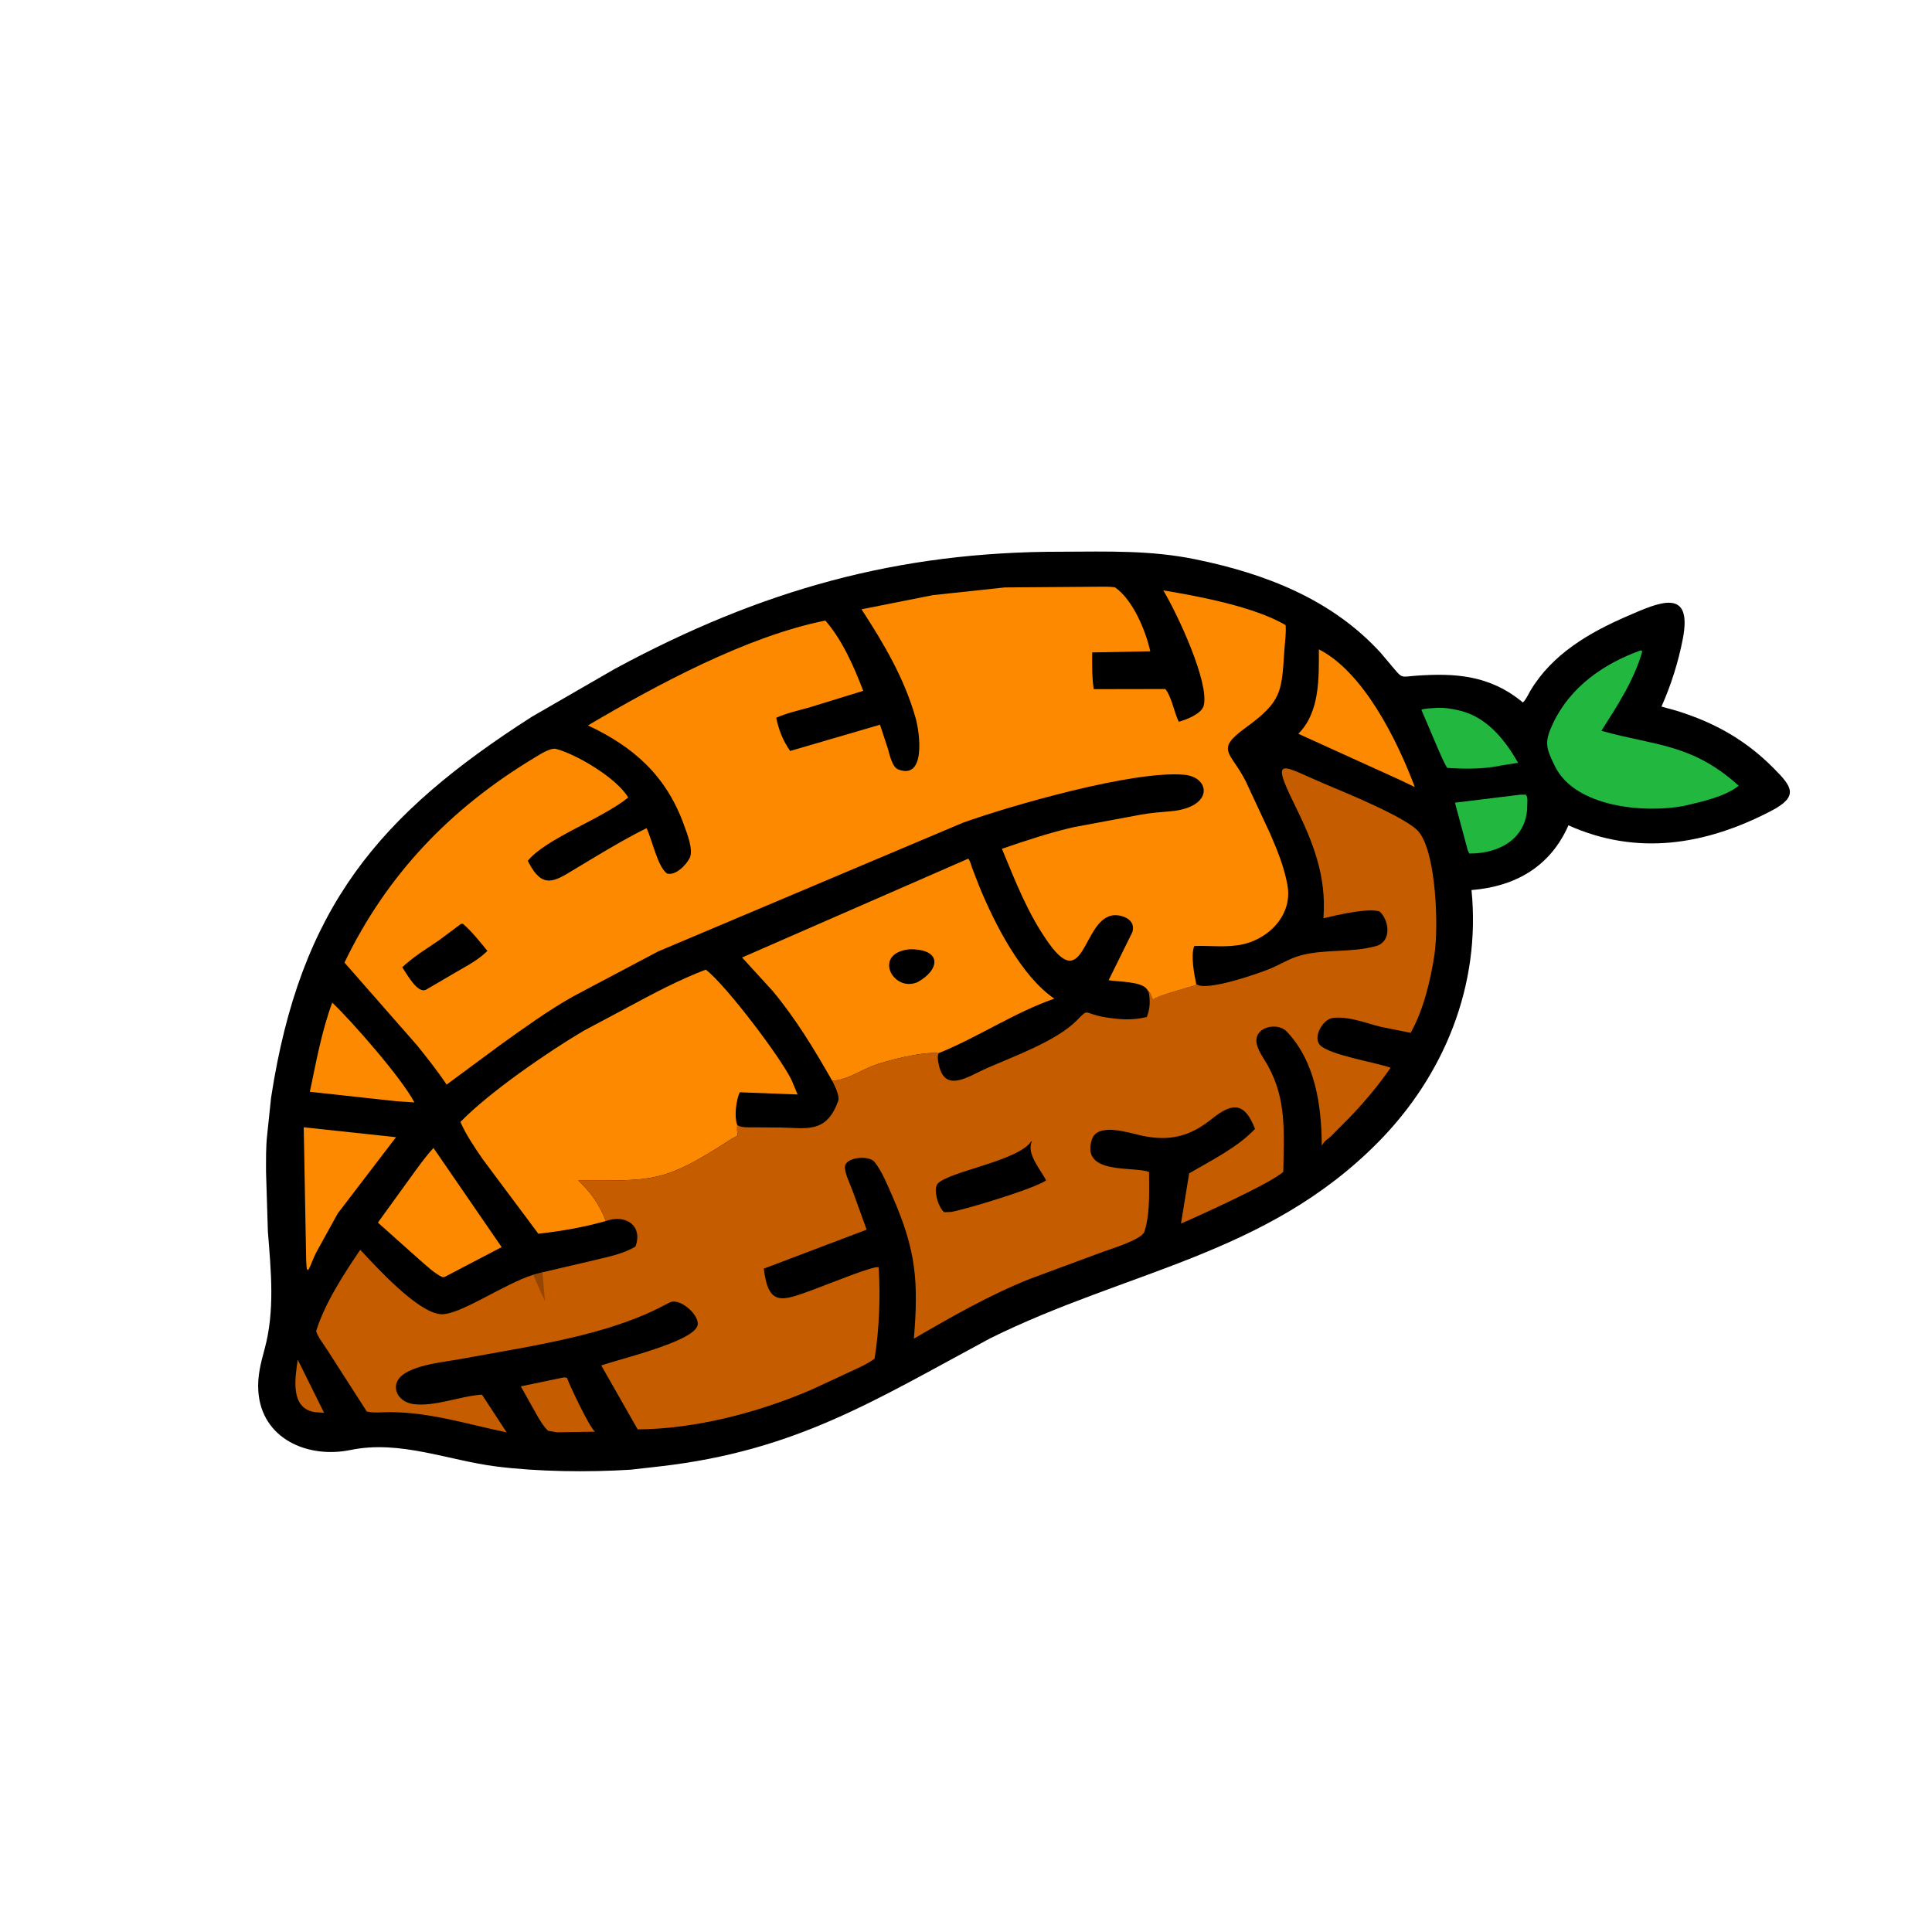
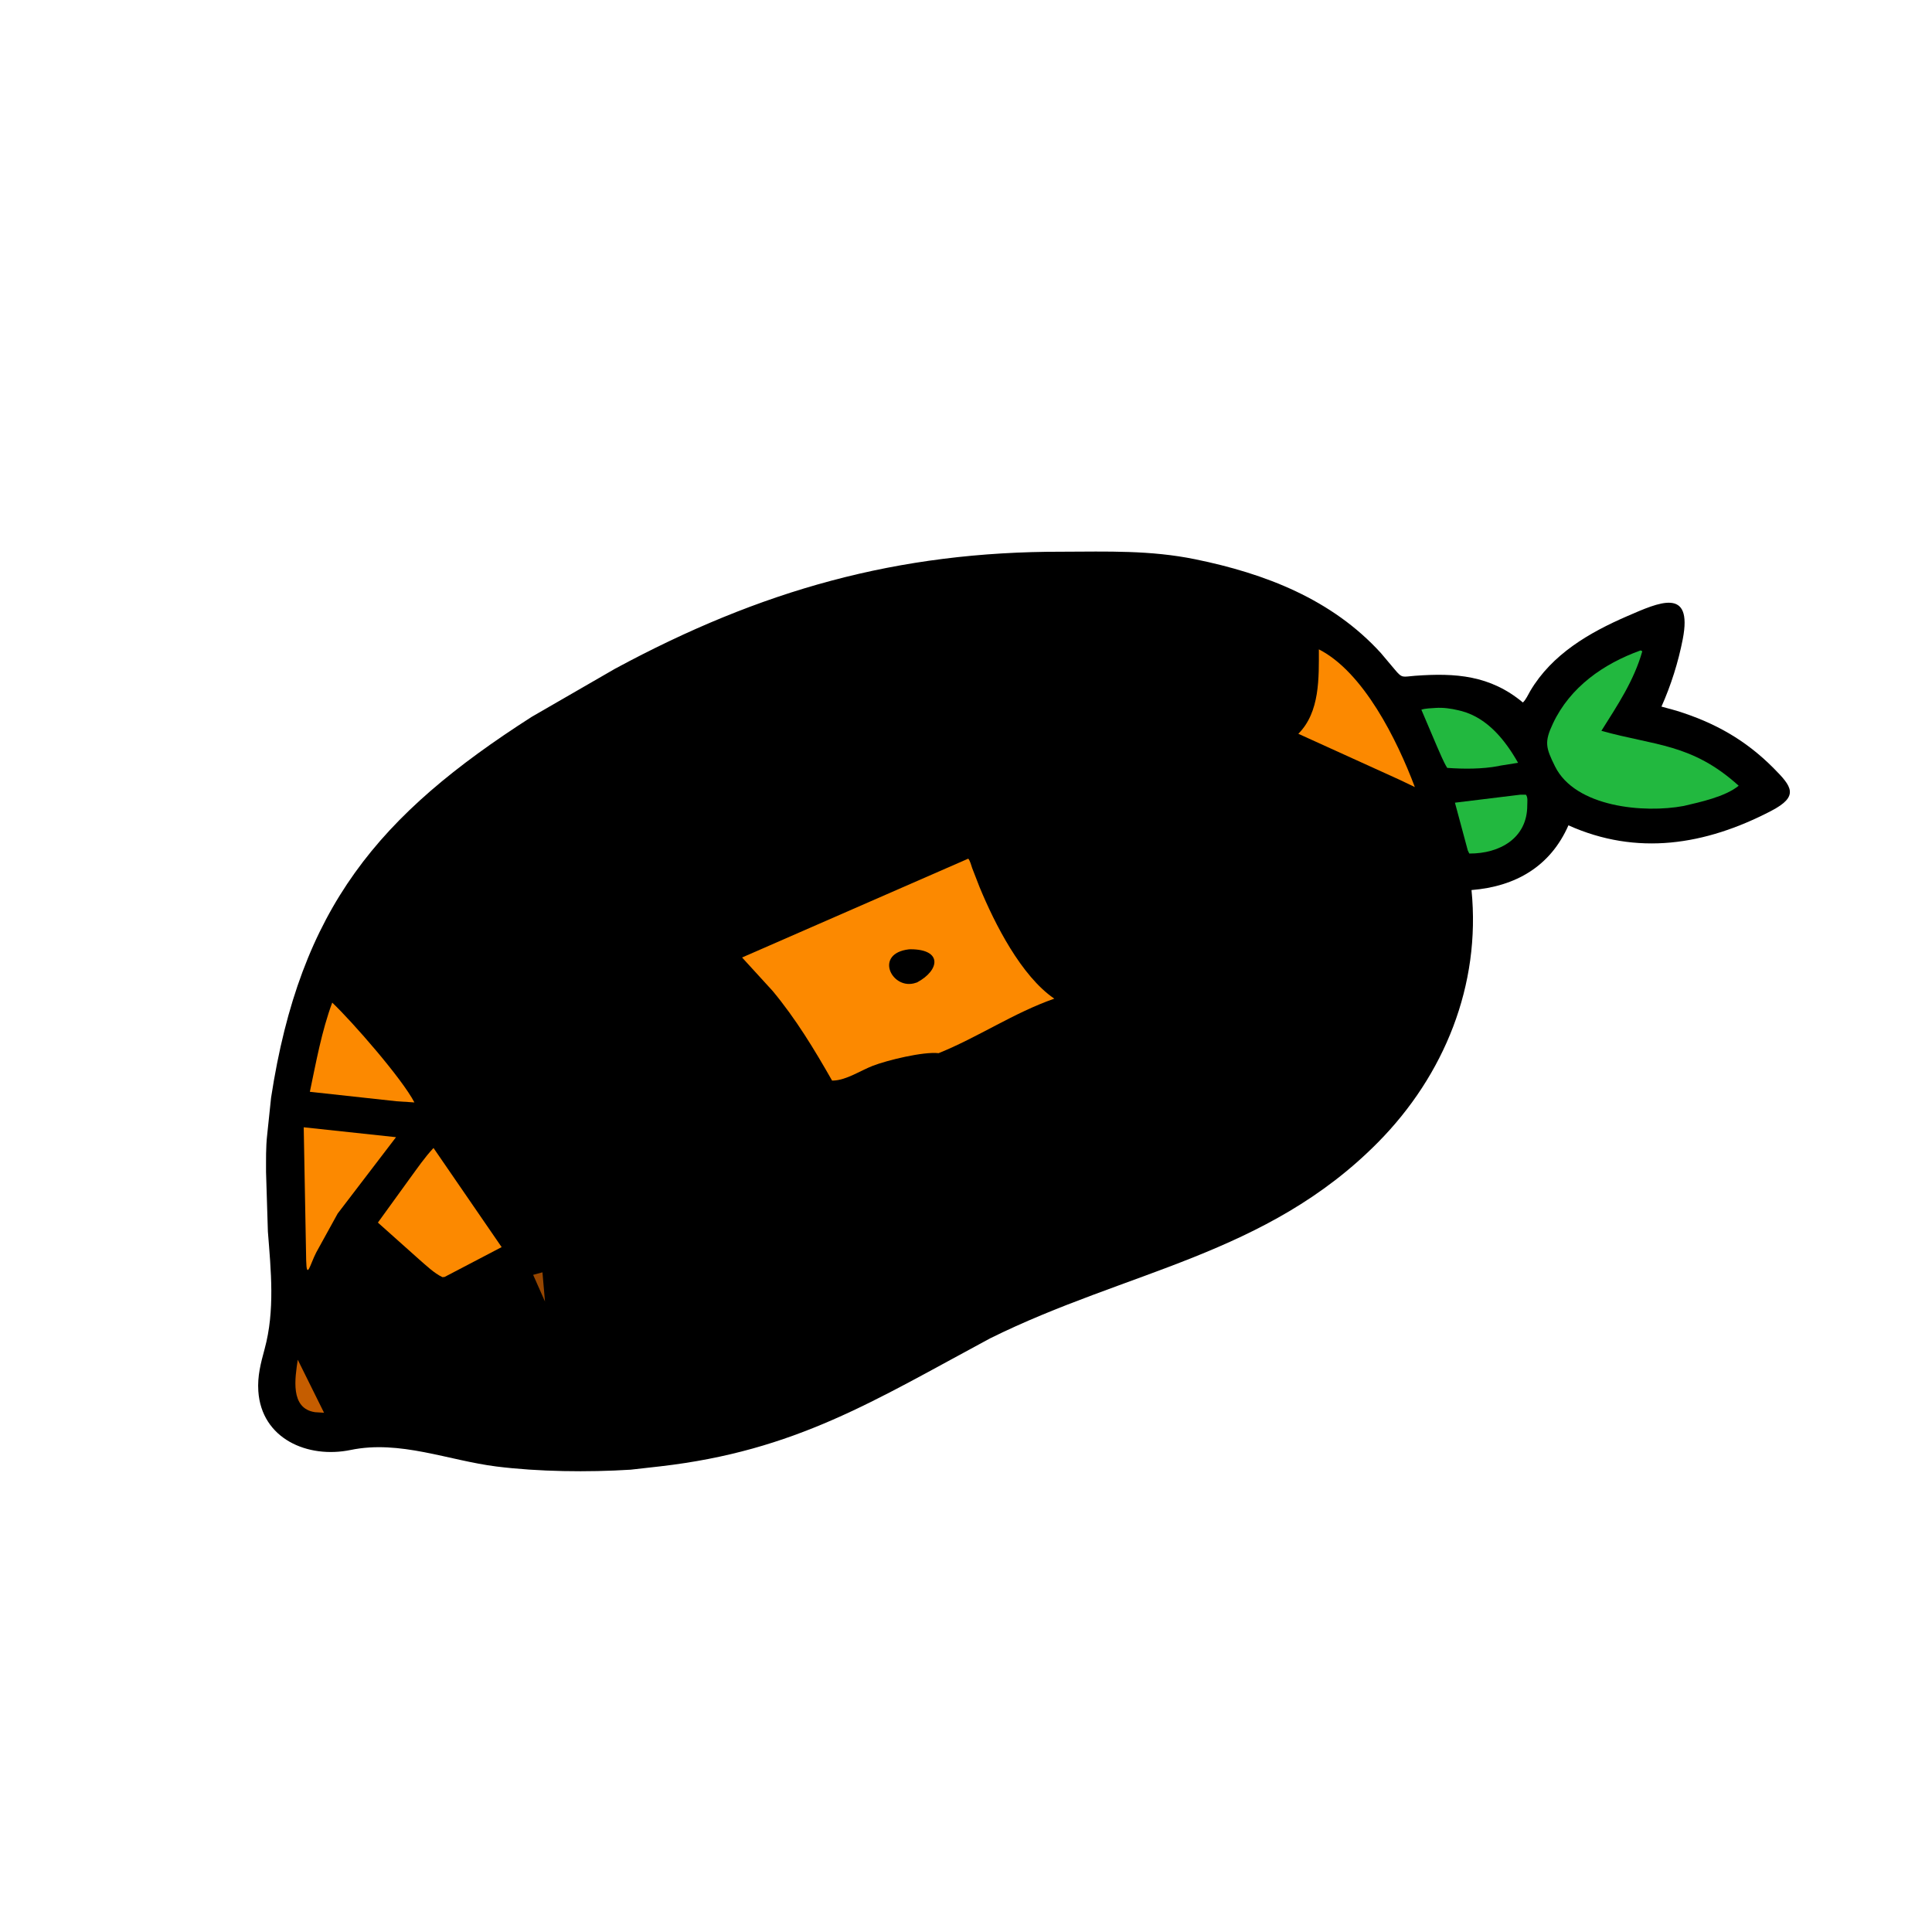
<svg xmlns="http://www.w3.org/2000/svg" width="512" height="512">
  <path transform="scale(0.8 0.8)" d="M351.823 182.763C366.917 182.711 381.086 182.233 395.938 185.266C419.153 190.008 441.227 198.524 457.433 216.328L462.025 221.776C464.578 224.846 464.58 224.166 468.761 223.86C482.126 222.881 493.613 223.657 504.474 232.707C505.511 231.746 506.2 230.109 506.919 228.892C514.117 216.72 526.435 209.562 539.084 204.087C549.511 199.575 560.816 194.312 557.435 211.739C555.966 219.313 553.533 227.025 550.384 234.068L555.321 235.427C567.945 239.335 578.199 245.073 587.535 254.475C593.581 260.565 596.099 263.749 586.68 268.647C564.845 280 542.247 283.577 519.565 273.4C513.623 286.921 502.19 293.663 487.456 294.843C490.597 326.368 478.418 356.219 456.502 378.394C419.467 415.867 373.275 420.876 327.937 443.375C289.534 464.007 263.606 480.588 218.695 485.749L208.906 486.853C194.825 487.738 178.381 487.543 164.476 485.8C148.531 483.801 132.506 476.944 116.158 480.32C101.934 483.257 86.607 476.618 85.573 460.81C85.248 455.844 86.372 451.61 87.656 446.884C91.121 434.132 89.758 420.97 88.74 407.969L88.129 388.255C88.141 384.193 88.039 380.052 88.497 376.014L89.798 363.627C99.449 300.63 125.414 269.947 176.151 237.454L203.75 221.522C251.952 195.505 297.315 182.667 351.823 182.763Z" />
  <path fill="#C55D00" transform="scale(0.8 0.8)" d="M98.636 450.429L107.344 467.993L104.375 467.809C95.986 466.589 97.753 456.42 98.636 450.429Z" />
-   <path fill="#C55D00" transform="scale(0.8 0.8)" d="M186.464 456.334C186.98 456.244 187.289 456.314 187.797 456.406C188.66 458.796 195.148 472.729 197.113 474.261L184.501 474.475L181.561 473.971C180.16 472.652 179.178 470.961 178.17 469.338L172.525 459.25L186.464 456.334Z" />
  <path fill="#22B83F" transform="scale(0.8 0.8)" d="M503.572 263.258L505.469 263.249C506.193 264.124 505.922 265.633 505.926 266.759C505.965 277.641 496.798 282.825 486.719 282.744L486.224 281.719L481.969 265.899L503.572 263.258Z" />
  <path fill="#22B83F" transform="scale(0.8 0.8)" d="M475.536 234.512C478.028 234.332 480.704 234.704 483.125 235.292L484.306 235.586C492.882 237.968 498.674 245.278 502.882 252.688L496.951 253.635L496.406 253.765C490.999 254.786 484.884 254.771 479.402 254.373C478.018 252.107 477.109 249.644 476.008 247.239L470.846 235.098C472.285 234.616 474.024 234.638 475.536 234.512Z" />
  <path fill="#FC8900" transform="scale(0.8 0.8)" d="M110.054 332.127C116.84 338.588 133.189 357.316 137.279 365.193L131.327 364.803L102.645 361.672C104.713 351.841 106.558 341.566 110.054 332.127Z" />
  <path fill="#FC8900" transform="scale(0.8 0.8)" d="M100.61 373.429L131.188 376.707L111.858 402.006L104.742 414.916C102.752 418.777 101.586 424.284 101.423 417.506L100.61 373.429Z" />
  <path fill="#FC8900" transform="scale(0.8 0.8)" d="M436.889 215.104C451.685 222.647 462.788 245.067 468.685 260.727L463.498 258.249L430.088 243.074C437.289 235.881 436.896 224.46 436.889 215.104Z" />
  <path fill="#FC8900" transform="scale(0.8 0.8)" d="M143.606 380.286L166.174 413.12L147.287 423.003L146.562 423.073C143.815 421.776 141.19 419.222 138.882 417.23L125.182 404.999L135.734 390.413C138.269 386.966 140.67 383.411 143.606 380.286Z" />
  <path fill="#22B83F" transform="scale(0.8 0.8)" d="M543.429 215.469C543.826 215.552 543.619 215.469 544.021 215.781C541.251 225.534 535.821 233.599 530.485 242.092C548.204 247.066 560.438 246.249 575.961 260.283C571.496 263.944 563.164 265.712 557.737 266.987C544.753 269.428 521.84 267.482 515.101 253.843C512.051 247.671 511.537 245.822 514.425 239.688C520.12 227.589 531.142 219.896 543.429 215.469Z" />
  <path fill="#FC8900" transform="scale(0.8 0.8)" d="M275.645 357.965C269.726 347.571 263.645 337.533 255.982 328.303L245.818 317.181L320.755 284.438C321.415 285.253 321.693 286.591 322.052 287.579L324.514 293.917C329.552 306.083 338.27 323.313 349.254 330.818C335.78 335.531 324.052 343.581 310.929 348.877C305.831 348.288 293.783 351.25 289.091 353.074C285.086 354.631 280.327 357.832 276.051 357.948L275.645 357.965Z" />
  <path transform="scale(0.8 0.8)" d="M301.108 314.478L301.719 314.456C312.215 314.506 311.353 321.374 303.788 325.437L302.693 325.766C295.172 327.555 289.621 315.818 301.108 314.478Z" />
-   <path fill="#FC8900" transform="scale(0.8 0.8)" d="M200.694 404.466C193.282 406.582 185.991 407.816 178.339 408.697L159.941 384.046C157.203 380.051 154.49 376.104 152.511 371.664C162.25 361.661 181.77 348.271 193.455 341.394L208.121 333.575C216.523 329.056 224.851 324.605 233.786 321.207C240.419 326.105 260.517 352.733 262.67 358.866L264.213 362.563L245.044 361.833C243.867 364.339 243.209 369.769 244.122 372.363L244.22 372.615L244.195 372.975C243.927 377.544 245.662 375.104 241.614 377.734C219.572 392.053 216.092 391.017 191.555 391.062C195.696 394.92 198.692 399.134 200.694 404.466Z" />
-   <path fill="#C55D00" transform="scale(0.8 0.8)" d="M396.26 325.939C399.237 328.75 417.85 322.172 421.302 320.663C424.28 319.361 427.354 317.489 430.469 316.601C438.62 314.277 447.637 315.693 455.839 313.399C461.007 311.954 460.3 304.998 457.031 301.954C453.282 300.64 442.533 303.206 438.402 304.193C439.495 290.112 434.921 278.837 428.744 266.323C420.531 249.685 425.04 253.843 438.846 259.689C445.3 262.422 466.427 270.962 470.094 275.674C475.818 283.029 476.542 307.026 475.2 316.076C473.957 324.458 471.555 334.636 467.291 342.138L457.326 340.132C452.366 338.884 446.598 336.549 441.461 337.215C438.167 337.643 434.837 343.591 437.254 346.178C440.368 349.509 455.686 351.887 460.648 353.708C456.569 359.61 452.097 364.953 447.126 370.122L440.946 376.366C439.885 377.391 439.008 377.666 438.213 378.965L437.856 379.487C437.762 366.301 435.768 351.732 426.258 341.719C423.333 338.64 415.945 339.959 416.198 344.96C416.334 347.639 418.739 350.726 420.028 353.058C426.327 364.454 425.286 375.667 425.107 388.139C421.867 391.558 396.206 403.218 391.218 405.313L393.926 388.679C401.121 384.481 409.957 380.11 415.741 373.966C412.323 365.024 408.175 365.217 401.504 370.596C394.061 376.597 387.294 378.117 378.225 376.195C374.159 375.333 363.515 371.656 361.674 377.538C357.974 389.362 375.862 386.249 380.641 388.237C380.621 394.365 381.03 401.434 379.295 407.368L379.136 407.932C378.357 410.649 367.727 413.784 365.312 414.701L341.309 423.594C327.924 428.919 315.17 436.211 302.738 443.449C304.3 424.493 303.489 414.247 295.673 396.392C294.102 392.804 292.142 387.986 289.736 384.941C287.811 382.504 279.551 383.326 279.881 386.888C280.107 389.323 281.55 392.105 282.406 394.408L287.089 407.34L253.018 420.255C254.552 432.911 259.036 431.004 269.154 427.309C274.591 425.323 290.3 418.854 291.078 419.863C291.682 429.614 291.258 440.341 289.726 450.055C287.171 452.035 283.639 453.401 280.731 454.823L268.921 460.303C251.462 467.845 230.465 473.372 211.242 473.508L199.178 452.331C205.544 450.095 228.549 444.723 230.951 439.422C232.399 436.229 225.442 429.693 221.859 431.457L217.5 433.695C203.945 440.217 188.869 443.464 174.195 446.291L152.343 450.237C146.655 451.259 139.378 451.869 134.378 454.776C128.624 458.122 131.206 464.446 137.03 465.137C144.308 466 152.299 462.47 159.659 461.993L167.836 474.495C154.716 471.775 142.671 467.846 129.151 467.786C126.848 467.776 123.645 468.156 121.492 467.559L108.413 447.188C107.282 445.385 105.307 442.949 104.725 440.935C107.647 431.607 113.924 422.006 119.342 414.003C124.618 419.68 138.405 434.854 146.052 435.347C152.249 435.746 167.154 425.188 176.611 422.308L179.696 421.475L197.233 417.366C201.805 416.254 206.396 415.351 210.501 412.961C213.042 406.101 207.394 402.112 200.694 404.466C198.692 399.134 195.696 394.92 191.555 391.062C216.092 391.017 219.572 392.053 241.614 377.734C245.662 375.104 243.927 377.544 244.195 372.975L244.22 372.615L244.529 372.881C245.969 373.573 247.755 373.435 249.309 373.446L258.579 373.503C267.26 373.669 273.841 375.558 277.686 364.604C278.246 363.009 276.356 359.381 275.645 357.965L276.051 357.948C280.327 357.832 285.086 354.631 289.091 353.074C293.783 351.25 305.831 348.288 310.929 348.877C310.494 349.915 310.669 350.932 310.854 352.014C312.651 362.505 320.691 356.59 326.787 353.898C335.476 350.062 350.042 344.844 356.719 338.005C360.925 333.697 358.713 335.789 366.187 336.994C370.966 337.765 375.144 338.066 379.891 336.885C381.038 334.113 381.068 331.271 380.484 328.385C381.194 329.064 381.348 329.668 381.606 330.58L382.031 331.097C383.168 329.96 391.693 327.7 393.506 327.087L395.314 326.592C395.971 326.487 395.853 326.44 396.26 325.939Z" />
  <path fill="#964600" transform="scale(0.8 0.8)" d="M176.611 422.308L179.696 421.475L180.533 431.146L176.611 422.308Z" />
-   <path transform="scale(0.8 0.8)" d="M341.666 377.969L341.776 378.213C339.946 382.19 344.888 387.698 346.548 391.03C342.364 393.863 320.189 400.545 315.075 401.477L312.812 401.551C310.905 400.279 309.017 393.982 310.585 392.15C314.065 388.082 337.738 384.515 341.666 377.969Z" />
-   <path fill="#FC8900" transform="scale(0.8 0.8)" d="M380.484 328.385C380.222 328.255 380.142 327.984 379.981 327.743C378.178 325.045 370.381 325.27 367.244 324.714L375.048 308.906C376.039 306.107 374.276 304.204 371.53 303.455C358.591 299.922 360.325 330.419 347.535 312.593C340.527 302.825 336.46 292.172 331.902 281.177C339.717 278.482 347.604 275.867 355.666 274.01L377.882 269.871C381.111 269.274 384.388 269.03 387.656 268.756C402.19 267.537 401.058 257.407 392.246 256.639C375.296 255.16 334.489 266.988 319.062 272.506L217.963 315.202L189.693 330.166C181.292 334.937 173.573 340.544 165.727 346.155L147.943 359.294C144.993 354.815 141.61 350.626 138.281 346.426L114.111 318.869C128.17 289.649 149.329 267.683 177.074 250.99C178.685 250.021 182.35 247.602 184.197 248.087C191.198 249.925 204.469 257.913 208.101 264.198C199.185 271.412 181.008 277.64 174.834 285.154L175.24 285.924C179.66 294.334 183.517 292.113 189.715 288.329L197.515 283.634C202.996 280.381 208.459 277.154 214.188 274.35C216.144 278.5 217.796 286.981 220.938 289.364C223.841 290.181 227.343 286.484 228.47 284.219C229.798 281.548 227.527 275.923 226.575 273.281C220.692 256.965 209.922 247.416 194.759 240.305C217.514 226.894 247.416 210.752 273.418 205.569C279.066 212.065 282.902 220.889 285.959 228.848L268.125 234.344C264.428 235.38 260.642 236.214 257.121 237.77C258.023 241.903 259.32 245.281 261.75 248.769L291.51 240.074L294.11 247.969C294.667 249.844 295.51 254.081 297.509 254.866C306.738 258.49 304.722 242.858 303.336 237.949C299.6 224.724 292.817 213.246 285.385 201.836L309.095 197.138L332.832 194.594L363.365 194.364C365.349 194.37 367.443 194.237 369.396 194.588C375.319 198.763 379.524 208.855 381.04 215.75L361.805 216.127C361.791 220.163 361.705 224.289 362.303 228.288L386.035 228.246C388.154 230.874 388.93 235.958 390.483 239.089C393.006 238.396 398.053 236.49 398.752 233.715C400.635 226.238 390.303 203.847 385.351 195.569C397.094 197.527 415.372 200.92 425.879 207.069C426.1 209.796 425.628 212.89 425.445 215.634C424.55 229.077 424.71 232.302 412.642 241.064C402.319 248.558 407.716 248.994 412.649 258.778L420.747 276.146C423.154 281.705 425.55 287.541 426.536 293.551C428.178 303.557 419.578 311.793 410.11 313.108L409.531 313.183C404.993 313.806 400.222 313.199 395.627 313.379C394.362 316.386 395.627 322.931 396.26 325.939C395.853 326.44 395.971 326.487 395.314 326.592L393.506 327.087C391.693 327.7 383.168 329.96 382.031 331.097L381.606 330.58C381.348 329.668 381.194 329.064 380.484 328.385Z" />
  <path transform="scale(0.8 0.8)" d="M152.653 306.094L153.284 305.972C156.337 308.575 158.905 311.899 161.46 314.988C158.607 317.848 155.314 319.59 151.839 321.584L141.162 327.833C138.352 329.311 134.855 322.779 133.25 320.42C137.037 316.855 141.189 314.376 145.445 311.47L152.653 306.094Z" />
</svg>